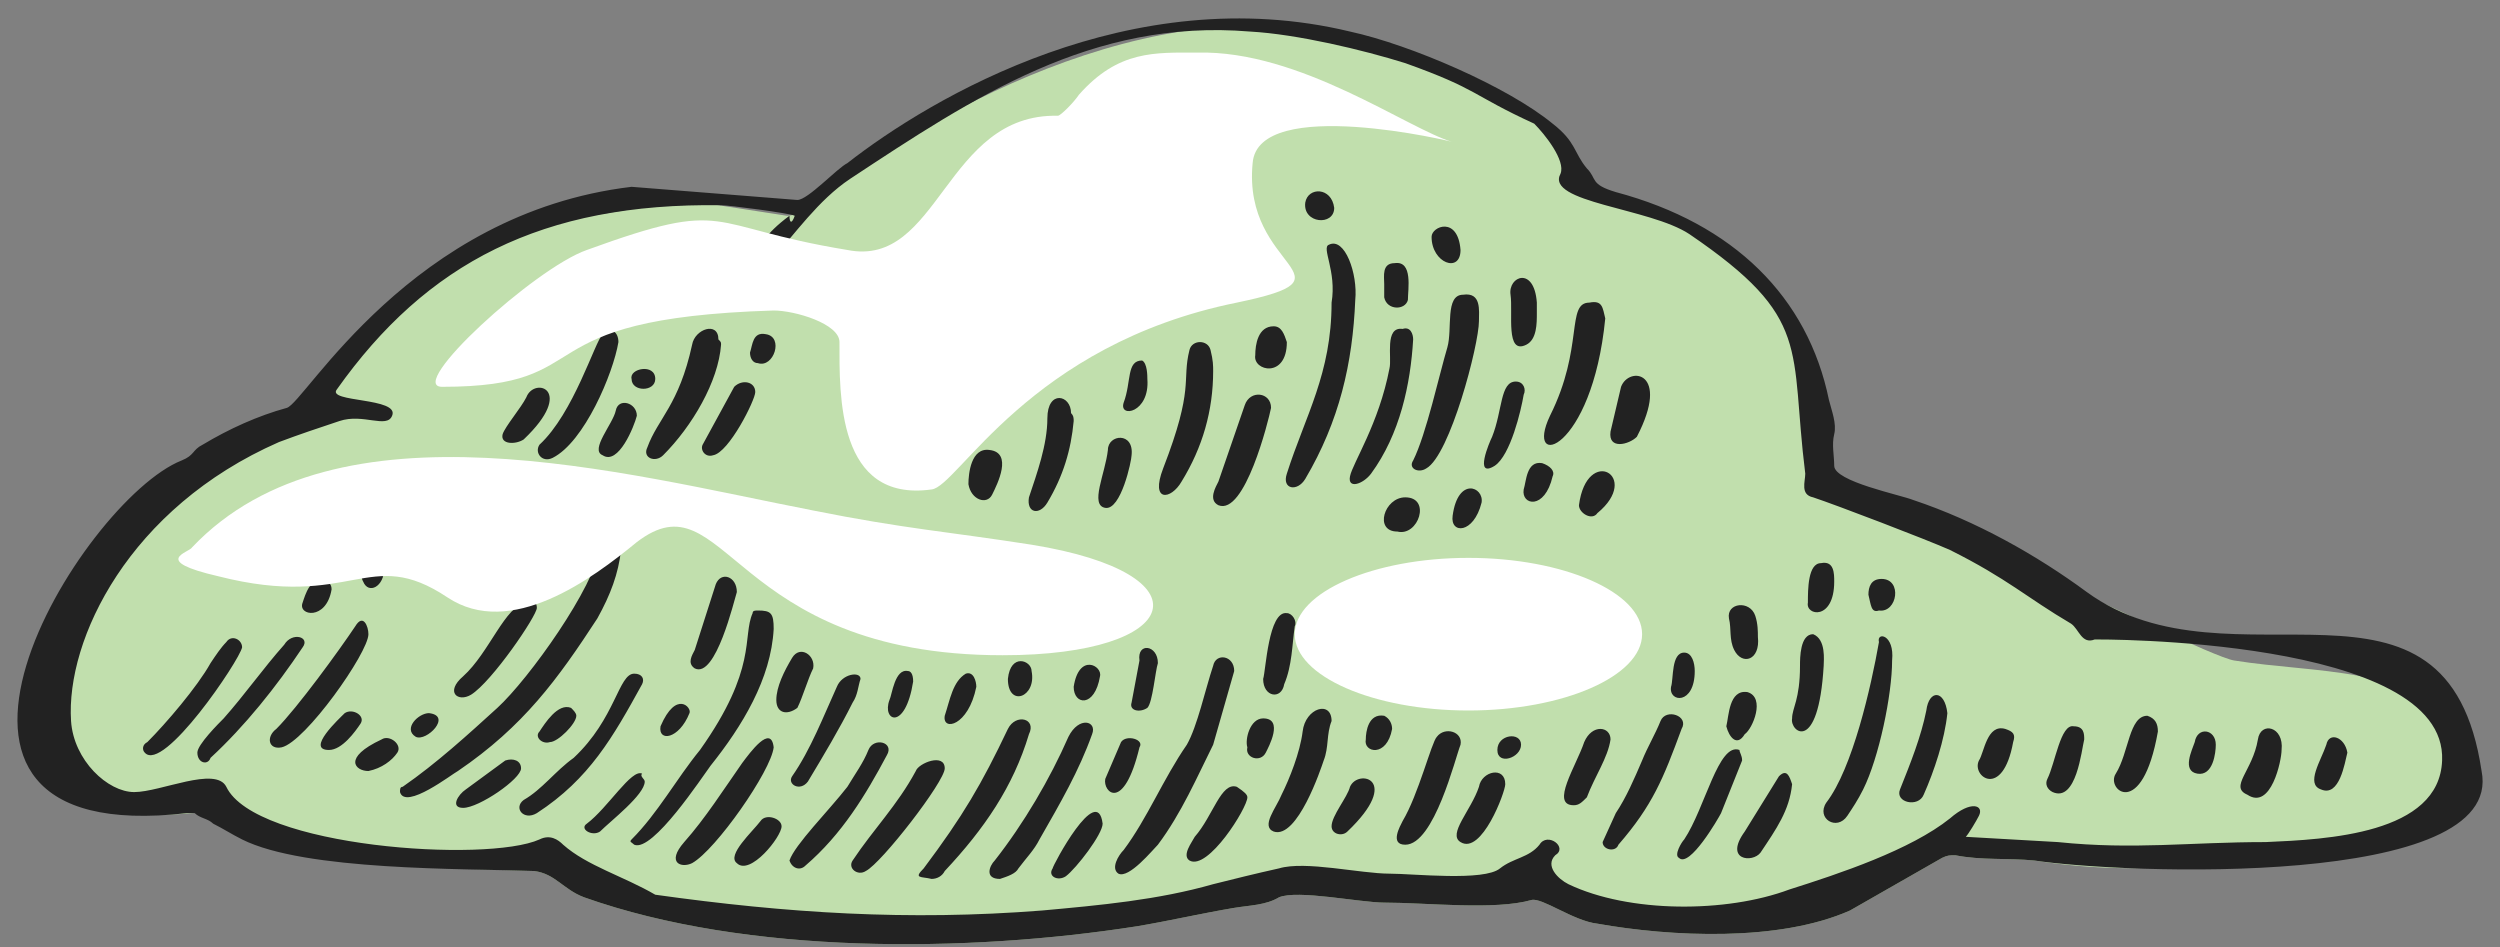
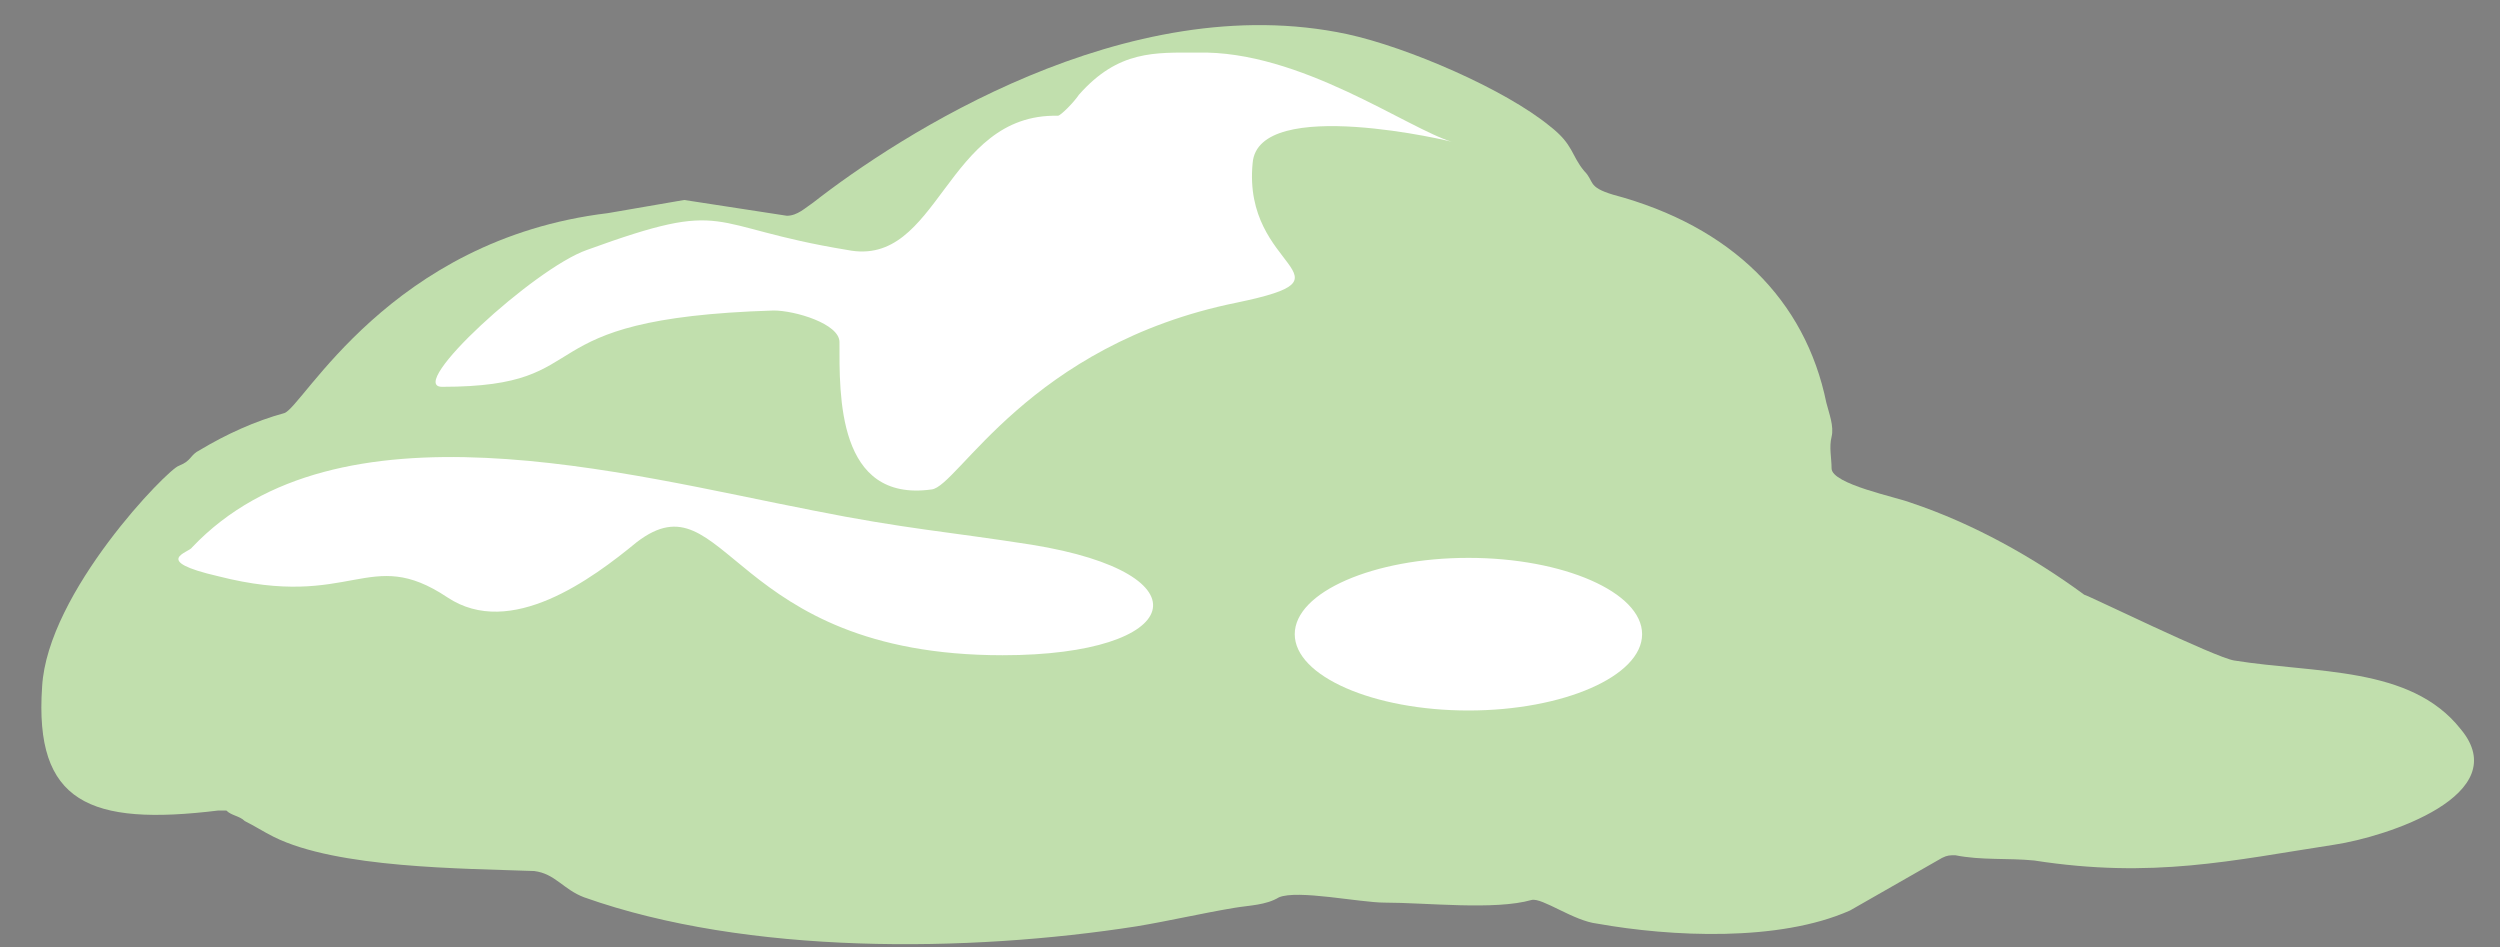
<svg xmlns="http://www.w3.org/2000/svg" width="95px" height="36px" viewBox="0 0 95 36" version="1.1">
  <rect x="0" y="0" width="95" height="36" fill="#808080" stroke="none" />
  <title>Group</title>
  <g id="Page-1" stroke="none" stroke-width="1" fill="none" fill-rule="evenodd">
    <g id="elementer-green" transform="translate(-466.3, -89.014)">
      <g id="Group" transform="translate(466.963, 89.715)">
        <path d="M76.637,31.998 C75.637,31.898 74.637,31.998 73.637,31.798 C73.437,31.798 73.337,31.798 73.137,31.898 L69.637,33.898 C66.937,35.098 62.837,34.898 60.037,34.398 C59.137,34.298 57.937,33.398 57.537,33.498 C56.137,33.898 53.537,33.598 51.937,33.598 C51.037,33.598 48.637,33.098 47.937,33.398 C47.437,33.698 46.837,33.698 46.237,33.798 C45.037,33.998 43.737,34.298 42.537,34.498 C36.137,35.498 27.737,35.598 21.537,33.398 C20.737,33.098 20.437,32.498 19.637,32.398 C16.937,32.298 12.137,32.298 9.737,31.098 C9.337,30.898 9.037,30.698 8.637,30.498 C8.437,30.298 8.137,30.298 7.937,30.098 C7.837,30.098 7.737,30.098 7.637,30.098 C2.737,30.698 0.637,29.798 0.937,25.398 C1.137,21.798 5.737,17.098 6.137,16.998 C6.637,16.798 6.537,16.598 6.937,16.398 C7.937,15.798 9.037,15.298 10.137,14.998 C10.837,14.798 14.137,8.398 22.437,7.398 L25.337,6.898 L29.237,7.498 C29.637,7.498 29.937,7.198 30.237,6.998 C33.437,4.498 42.137,-1.202 50.537,0.598 C52.837,1.098 56.537,2.698 58.237,4.098 C59.137,4.798 59.037,5.198 59.537,5.798 C59.937,6.198 59.637,6.398 60.637,6.698 C65.137,7.898 67.937,10.698 68.737,14.598 C68.837,14.998 69.037,15.498 68.937,15.898 C68.837,16.298 68.937,16.698 68.937,17.098 C68.937,17.698 71.437,18.198 71.937,18.398 C74.337,19.198 76.637,20.498 78.537,21.898 C78.637,21.898 83.537,24.298 84.237,24.398 C87.337,24.898 90.937,24.598 92.837,26.998 C94.937,29.498 90.037,31.098 88.037,31.398 C84.137,31.998 81.137,32.698 76.637,31.998 L76.637,31.998 Z" id="Path" fill="#C1DFAD" fill-rule="nonzero" />
-         <path d="M76.637,31.998 C75.637,31.898 74.637,31.998 73.637,31.798 C73.437,31.798 73.337,31.798 73.137,31.898 L69.637,33.898 C66.937,35.098 62.837,34.898 60.037,34.398 C59.137,34.298 57.937,33.398 57.537,33.498 C56.137,33.898 53.537,33.598 51.937,33.598 C51.037,33.598 48.637,33.098 47.937,33.398 C47.437,33.698 46.837,33.698 46.237,33.798 C45.037,33.998 43.737,34.298 42.537,34.498 C36.137,35.498 27.737,35.598 21.537,33.398 C20.737,33.098 20.437,32.498 19.637,32.398 C16.937,32.298 10.937,32.398 8.537,31.198 C8.137,30.998 7.837,30.798 7.437,30.598 C7.237,30.398 6.937,30.398 6.737,30.198 C6.637,30.198 6.537,30.198 6.437,30.198 C-5.763,31.598 2.437,18.298 6.237,16.798 C6.737,16.598 6.637,16.398 7.037,16.198 C8.037,15.598 9.137,15.098 10.237,14.798 C10.937,14.598 14.937,7.398 23.337,6.398 L29.637,6.898 C30.037,6.898 31.137,5.698 31.537,5.498 C34.737,2.998 42.337,-1.502 50.637,0.498 C52.937,0.998 56.637,2.598 58.337,3.998 C59.237,4.698 59.137,5.098 59.637,5.698 C60.037,6.098 59.737,6.298 60.737,6.598 C65.237,7.798 68.037,10.598 68.837,14.498 C68.937,14.898 69.137,15.398 69.037,15.798 C68.937,16.198 69.037,16.598 69.037,16.998 C69.037,17.598 71.537,18.098 72.037,18.298 C74.437,19.098 76.737,20.398 78.637,21.798 C84.137,25.798 92.337,19.898 93.637,28.598 C94.537,33.098 79.937,32.498 76.637,31.998 L76.637,31.998 Z M29.537,7.498 C29.337,7.398 27.037,7.098 26.737,7.098 C19.937,6.998 15.537,9.298 12.137,14.098 C11.737,14.598 14.537,14.398 14.237,15.098 C14.037,15.598 13.137,14.998 12.237,15.298 C11.337,15.598 10.737,15.798 9.937,16.098 C4.237,18.598 1.837,23.598 2.037,26.698 C2.137,28.198 3.437,29.398 4.437,29.398 C5.437,29.398 7.537,28.398 7.937,29.198 C9.037,31.498 17.837,32.098 19.837,31.198 C20.237,30.998 20.537,31.198 20.737,31.398 C21.637,32.198 23.037,32.598 24.237,33.298 C29.237,33.998 33.837,34.298 38.937,33.898 C41.137,33.698 43.337,33.498 45.437,32.898 C46.237,32.698 47.037,32.498 47.937,32.298 C48.937,31.998 51.037,32.498 52.137,32.498 C53.037,32.498 55.737,32.798 56.337,32.298 C56.837,31.898 57.437,31.898 57.837,31.398 C58.137,30.898 58.937,31.498 58.437,31.798 C58.037,32.198 58.537,32.698 58.937,32.898 C61.237,33.998 64.937,33.998 67.337,33.098 C69.237,32.498 71.937,31.598 73.437,30.398 C74.237,29.698 74.737,29.898 74.537,30.298 C74.437,30.498 74.137,30.998 74.037,31.098 L77.537,31.298 C80.437,31.598 82.537,31.298 85.437,31.298 C87.737,31.198 92.037,30.998 92.137,28.198 C92.337,23.498 78.937,23.598 78.937,23.598 C78.437,23.798 78.337,23.198 78.037,22.998 C76.337,21.998 75.637,21.298 73.437,20.198 C72.537,19.798 69.137,18.498 68.237,18.198 C67.737,18.098 67.937,17.598 67.937,17.298 C67.337,12.498 68.237,11.398 63.537,8.198 C62.037,7.198 58.037,6.998 58.637,5.898 C58.837,5.398 58.037,4.398 57.637,3.998 C55.237,2.898 55.537,2.698 52.737,1.698 C51.137,1.198 48.637,0.598 46.837,0.498 C40.837,-0.002 36.337,2.998 31.637,6.098 C30.437,6.898 29.537,8.198 28.637,9.198 C28.237,9.698 27.437,8.898 29.337,7.498 C29.337,7.798 29.437,7.798 29.537,7.498 L29.537,7.498 Z M22.937,20.198 C22.837,21.098 22.537,21.898 22.037,22.798 C20.537,25.098 19.237,26.898 16.737,28.598 C16.537,28.698 14.737,30.098 14.537,29.398 C14.537,29.298 14.537,29.198 14.637,29.198 C15.937,28.298 17.137,27.198 18.237,26.198 C19.437,25.098 21.937,21.598 22.137,20.098 C22.237,19.498 22.837,19.498 22.937,19.898 C22.937,19.998 22.937,20.098 22.937,20.198 L22.937,20.198 Z M49.937,10.798 C50.137,9.598 49.537,8.698 49.837,8.598 C50.437,8.298 50.937,9.698 50.837,10.698 C50.737,13.098 50.237,15.298 48.937,17.498 C48.637,17.998 48.037,17.898 48.237,17.298 C48.937,15.098 49.937,13.498 49.937,10.798 L49.937,10.798 Z M46.237,24.798 L45.437,27.598 C44.837,28.798 44.237,30.198 43.337,31.398 C43.137,31.598 42.237,32.698 41.837,32.498 C41.537,32.298 41.837,31.798 42.037,31.598 C42.937,30.398 43.537,28.898 44.437,27.598 C44.837,26.898 45.137,25.498 45.437,24.598 C45.537,24.098 46.237,24.198 46.237,24.798 L46.237,24.798 Z M28.737,23.198 C28.637,25.098 27.537,26.898 26.337,28.398 C26.037,28.798 24.137,31.698 23.437,31.398 C23.337,31.298 23.237,31.298 23.337,31.198 C24.337,30.198 25.037,28.898 25.937,27.798 C28.137,24.698 27.537,23.498 27.937,22.598 C27.937,22.498 28.037,22.498 28.137,22.498 C28.637,22.498 28.737,22.598 28.737,23.198 L28.737,23.198 Z M71.237,24.398 C71.237,25.698 70.737,28.098 70.137,29.298 C69.937,29.698 69.737,29.998 69.537,30.298 C69.137,30.898 68.337,30.398 68.737,29.798 C69.737,28.498 70.437,25.398 70.737,23.698 C70.637,23.298 71.337,23.398 71.237,24.398 L71.237,24.398 Z M55.537,11.498 C55.537,12.398 54.437,16.598 53.537,17.098 C53.237,17.298 52.837,17.098 53.037,16.798 C53.537,15.798 54.037,13.498 54.337,12.498 C54.537,11.798 54.237,10.498 54.937,10.498 C55.637,10.398 55.537,11.098 55.537,11.498 L55.537,11.498 Z M34.737,32.698 C34.337,32.598 34.037,32.698 34.437,32.298 C35.937,30.298 36.637,29.098 37.637,26.998 C37.937,26.398 38.737,26.598 38.437,27.198 C37.837,29.198 36.737,30.798 35.237,32.398 C35.137,32.598 34.937,32.698 34.737,32.698 L34.737,32.698 Z M37.337,32.698 C36.737,32.698 36.937,32.198 37.137,31.998 C38.237,30.598 39.237,28.898 39.937,27.298 C40.337,26.498 41.037,26.698 40.837,27.198 C40.337,28.598 39.637,29.798 38.837,31.198 C38.637,31.598 38.337,31.898 38.037,32.298 C37.937,32.498 37.637,32.598 37.337,32.698 L37.337,32.698 Z M45.437,13.398 C45.437,14.898 45.037,16.298 44.237,17.598 C43.837,18.298 43.037,18.398 43.537,17.098 C44.737,13.998 44.237,13.798 44.537,12.598 C44.637,12.198 45.237,12.198 45.337,12.598 C45.437,12.998 45.437,13.198 45.437,13.398 L45.437,13.398 Z M60.237,31.298 L60.737,30.198 C61.137,29.598 61.437,28.898 61.737,28.198 C61.937,27.698 62.237,27.198 62.437,26.698 C62.637,26.198 63.537,26.498 63.237,26.998 C62.537,28.898 62.137,29.898 60.837,31.398 C60.737,31.698 60.237,31.598 60.237,31.298 L60.237,31.298 Z M60.337,11.398 C59.837,16.498 57.237,17.198 58.237,15.098 C59.537,12.498 58.837,10.798 59.737,10.798 C60.237,10.698 60.237,10.998 60.337,11.398 L60.337,11.398 Z M53.037,12.198 C52.937,13.898 52.537,15.798 51.437,17.298 C51.137,17.698 50.537,17.898 50.637,17.398 C50.737,16.898 51.737,15.398 52.137,13.298 C52.237,12.898 51.937,11.698 52.637,11.798 C52.937,11.698 53.037,11.998 53.037,12.198 L53.037,12.198 Z M23.437,24.898 C23.737,24.898 23.837,25.098 23.737,25.298 C22.637,27.298 21.737,28.898 19.737,30.198 C19.237,30.498 18.837,29.998 19.237,29.698 C19.937,29.298 20.437,28.598 21.137,28.098 C22.737,26.598 22.837,24.898 23.437,24.898 L23.437,24.898 Z M13.337,23.398 C13.337,24.098 10.937,27.498 10.037,27.698 C9.537,27.798 9.437,27.298 9.837,26.998 C10.637,26.198 12.237,23.998 12.837,23.098 C13.137,22.598 13.337,23.098 13.337,23.398 L13.337,23.398 Z M26.737,12.398 C26.637,13.798 25.637,15.498 24.537,16.598 C24.237,16.898 23.737,16.698 23.937,16.298 C24.337,15.198 25.137,14.698 25.637,12.398 C25.737,11.798 26.637,11.498 26.637,12.198 C26.737,12.298 26.737,12.298 26.737,12.398 L26.737,12.398 Z M28.737,27.698 C28.637,28.598 26.537,31.598 25.637,32.098 C25.237,32.298 24.637,32.098 25.337,31.298 C26.137,30.398 26.837,29.298 27.537,28.298 C27.837,27.898 28.637,26.798 28.737,27.698 L28.737,27.698 Z M49.937,26.698 C49.737,27.198 49.837,27.698 49.637,28.198 C49.537,28.498 48.637,31.198 47.737,30.898 C47.237,30.698 47.837,29.998 48.037,29.498 C48.337,28.898 48.737,27.898 48.837,27.098 C48.937,26.198 49.937,25.898 49.937,26.698 L49.937,26.698 Z M6.837,27.898 C6.837,27.598 7.637,26.798 7.837,26.598 C8.637,25.698 9.337,24.698 10.137,23.798 C10.437,23.298 11.137,23.498 10.837,23.898 C9.837,25.398 8.637,26.898 7.337,28.098 C7.237,28.398 6.837,28.298 6.837,27.898 L6.837,27.898 Z M22.837,12.298 C22.637,13.498 21.537,16.098 20.337,16.698 C19.937,16.898 19.637,16.498 19.837,16.198 C21.137,14.998 21.937,12.298 22.237,11.998 C22.537,11.698 22.837,11.898 22.837,12.298 L22.837,12.298 Z M29.337,31.998 C29.537,31.398 30.837,30.098 31.537,29.198 C31.837,28.698 32.137,28.298 32.337,27.798 C32.537,27.298 33.337,27.498 33.037,27.998 C32.237,29.498 31.337,30.998 29.937,32.198 C29.737,32.398 29.437,32.298 29.337,31.998 L29.337,31.998 Z M52.737,31.398 C52.137,31.398 52.537,30.698 52.637,30.498 C53.237,29.498 53.737,27.498 53.937,27.298 C54.237,26.898 54.937,27.098 54.837,27.598 C54.637,28.098 53.837,31.398 52.737,31.398 L52.737,31.398 Z M47.637,14.798 C47.537,15.298 46.637,18.898 45.637,18.498 C45.237,18.298 45.537,17.798 45.637,17.598 L46.637,14.698 C46.837,14.098 47.637,14.198 47.637,14.798 L47.637,14.798 Z M8.537,23.898 C8.437,24.398 5.537,28.698 4.837,27.898 C4.737,27.798 4.737,27.598 4.937,27.498 C5.637,26.798 6.837,25.398 7.337,24.498 C7.537,24.198 7.737,23.898 7.937,23.698 C8.137,23.398 8.537,23.598 8.537,23.898 L8.537,23.898 Z M35.237,28.498 C35.237,28.998 32.837,32.098 32.237,32.398 C31.937,32.598 31.537,32.298 31.737,31.998 C32.537,30.798 33.437,29.898 34.137,28.598 C34.237,28.298 35.237,27.898 35.237,28.498 L35.237,28.498 Z M40.137,15.298 C40.037,16.398 39.737,17.398 39.137,18.398 C38.837,18.898 38.337,18.798 38.437,18.198 C38.737,17.298 39.137,16.198 39.137,15.198 C39.137,14.098 40.037,14.298 40.037,14.998 C40.137,15.098 40.137,15.198 40.137,15.298 L40.137,15.298 Z M65.537,28.198 L64.737,30.198 C64.637,30.398 63.537,32.298 63.137,31.898 C62.937,31.798 63.237,31.298 63.337,31.198 C64.137,29.998 64.637,27.498 65.437,27.798 C65.437,27.898 65.537,27.998 65.537,28.198 L65.537,28.198 Z M73.337,26.398 C73.237,27.398 72.837,28.598 72.437,29.498 C72.237,29.998 71.337,29.798 71.537,29.298 C71.937,28.298 72.337,27.298 72.537,26.298 C72.637,25.498 73.237,25.498 73.337,26.398 L73.337,26.398 Z M32.037,25.098 C31.937,25.398 31.937,25.698 31.737,25.998 C31.237,26.998 30.637,27.998 30.037,28.998 C29.737,29.398 29.237,29.098 29.437,28.798 C30.137,27.798 30.637,26.498 31.137,25.398 C31.337,24.898 32.037,24.798 32.037,25.098 L32.037,25.098 Z M19.737,22.398 C19.737,22.698 18.037,25.198 17.237,25.698 C16.737,25.998 16.237,25.598 16.937,24.998 C17.937,24.098 18.537,22.298 19.337,22.198 C19.637,22.098 19.737,22.198 19.737,22.398 L19.737,22.398 Z M27.337,21.798 C27.237,22.098 26.537,25.098 25.737,24.698 C25.437,24.498 25.637,24.198 25.737,23.998 L26.537,21.498 C26.737,20.998 27.337,21.198 27.337,21.798 L27.337,21.798 Z M68.637,24.598 C68.437,27.998 67.337,27.098 67.437,26.598 C67.437,26.198 67.737,25.898 67.737,24.598 C67.737,24.298 67.737,23.398 68.237,23.398 C68.737,23.598 68.637,24.398 68.637,24.598 L68.637,24.598 Z M67.437,29.098 C67.337,30.098 66.837,30.798 66.237,31.698 C65.937,32.098 64.837,31.998 65.637,30.898 L66.937,28.798 C67.237,28.498 67.337,28.798 67.437,29.098 L67.437,29.098 Z M81.337,27.098 C80.737,30.498 79.337,29.298 79.737,28.698 C80.237,27.898 80.237,26.498 80.937,26.498 C81.237,26.598 81.337,26.798 81.337,27.098 L81.337,27.098 Z M60.537,15.698 L60.937,13.998 C61.237,13.198 62.837,13.398 61.537,15.898 C61.237,16.198 60.437,16.398 60.537,15.698 L60.537,15.698 Z M59.137,29.898 C58.237,29.898 59.237,28.398 59.537,27.498 C59.837,26.798 60.537,26.898 60.537,27.398 C60.437,28.098 59.937,28.798 59.637,29.598 C59.437,29.798 59.337,29.898 59.137,29.898 L59.137,29.898 Z M56.537,29.098 C56.537,29.398 55.637,31.798 54.837,31.298 C54.337,30.998 55.237,30.098 55.537,29.198 C55.637,28.598 56.537,28.398 56.537,29.098 L56.537,29.098 Z M86.037,27.798 C86.037,28.198 85.637,30.098 84.737,29.498 C84.037,29.198 84.937,28.598 85.137,27.398 C85.237,26.698 86.137,26.898 86.037,27.798 L86.037,27.798 Z M47.337,25.098 C47.437,24.798 47.537,22.498 48.237,22.598 C48.437,22.598 48.637,22.898 48.537,23.098 C48.437,23.798 48.437,24.598 48.137,25.298 C48.037,25.898 47.337,25.798 47.337,25.098 L47.337,25.098 Z M46.737,29.598 C46.737,29.998 45.237,32.398 44.537,31.998 C44.237,31.798 44.637,31.298 44.737,31.098 C45.437,30.298 45.737,28.998 46.337,29.198 C46.637,29.398 46.737,29.498 46.737,29.598 L46.737,29.598 Z M57.237,14.298 C57.137,14.898 56.737,16.598 56.137,16.998 C55.337,17.498 55.937,16.098 56.037,15.898 C56.437,14.898 56.337,13.798 56.937,13.798 C57.237,13.798 57.337,14.098 57.237,14.298 L57.237,14.298 Z M78.537,27.398 C78.437,27.798 78.237,29.798 77.337,29.398 C77.137,29.298 77.037,29.098 77.137,28.898 C77.437,28.298 77.637,26.798 78.137,26.898 C78.537,26.898 78.537,27.198 78.537,27.398 L78.537,27.398 Z M42.337,16.598 C42.337,16.798 41.937,18.698 41.337,18.598 C40.737,18.498 41.337,17.298 41.437,16.398 C41.437,15.798 42.437,15.698 42.337,16.598 L42.337,16.598 Z M41.237,30.598 C41.237,30.998 40.237,32.298 39.837,32.598 C39.537,32.798 39.137,32.598 39.337,32.298 C39.337,32.198 41.037,28.998 41.237,30.598 C41.237,30.498 41.237,30.598 41.237,30.598 L41.237,30.598 Z M57.737,11.198 C57.737,11.598 57.737,12.198 57.337,12.398 C56.537,12.798 56.837,11.198 56.737,10.498 C56.637,9.798 57.637,9.398 57.737,10.798 C57.737,10.998 57.737,11.098 57.737,11.198 L57.737,11.198 L57.737,11.198 Z M28.037,14.198 C28.037,14.498 27.037,16.498 26.437,16.598 C26.137,16.698 25.937,16.398 26.037,16.198 L27.237,13.998 C27.537,13.698 28.037,13.798 28.037,14.198 L28.037,14.198 Z M19.137,28.498 C19.137,28.898 17.537,29.998 16.937,29.998 C16.437,29.998 16.737,29.498 17.037,29.298 L18.537,28.198 C18.837,28.098 19.137,28.198 19.137,28.498 L19.137,28.498 Z M28.837,25.898 C28.837,25.398 29.137,24.798 29.437,24.298 C29.737,23.798 30.337,24.198 30.237,24.698 C30.037,25.098 29.837,25.798 29.637,26.198 C29.237,26.498 28.837,26.398 28.837,25.898 L28.837,25.898 Z M49.937,30.698 C49.937,30.298 50.537,29.598 50.637,29.198 C50.937,28.498 52.637,28.898 50.537,30.898 C50.337,31.098 49.937,30.998 49.937,30.698 L49.937,30.698 Z M18.437,15.798 C18.537,15.498 19.137,14.798 19.337,14.398 C19.637,13.598 21.237,14.098 19.237,15.998 C18.937,16.198 18.337,16.198 18.437,15.798 L18.437,15.798 Z M36.137,17.698 C36.137,17.298 36.237,16.298 36.937,16.398 C37.837,16.498 37.237,17.698 37.037,18.098 C36.837,18.498 36.237,18.298 36.137,17.698 L36.137,17.698 Z M23.837,28.998 C23.837,29.498 22.537,30.498 22.137,30.898 C21.837,31.098 21.337,30.798 21.637,30.598 C22.437,29.998 23.337,28.498 23.737,28.698 C23.637,28.798 23.837,28.898 23.837,28.998 L23.837,28.998 Z M66.137,23.498 C66.237,24.398 65.537,24.598 65.237,23.998 C65.037,23.598 65.137,23.198 65.037,22.798 C64.937,22.198 65.837,22.098 66.037,22.698 C66.137,22.998 66.137,23.298 66.137,23.498 L66.137,23.498 Z M43.337,24.498 C43.237,24.798 43.137,25.998 42.937,26.198 C42.637,26.398 42.237,26.298 42.337,25.998 L42.637,24.398 C42.537,23.698 43.337,23.798 43.337,24.498 L43.337,24.498 Z M88.537,27.898 C88.437,28.298 88.237,29.598 87.537,29.298 C86.937,29.098 87.537,28.198 87.737,27.598 C87.837,27.098 88.437,27.298 88.537,27.898 L88.537,27.898 Z M29.037,30.698 C29.037,31.098 27.837,32.598 27.337,32.098 C26.937,31.798 27.937,30.898 28.237,30.498 C28.437,30.198 29.037,30.398 29.037,30.698 L29.037,30.698 Z M75.837,27.498 C75.437,29.698 74.237,28.798 74.537,28.198 C74.737,27.898 74.837,26.798 75.537,26.998 C75.837,27.098 75.937,27.198 75.837,27.498 L75.837,27.498 Z M69.037,21.398 C69.037,22.898 67.937,22.698 68.037,22.198 C68.037,21.698 68.037,20.698 68.537,20.698 C69.037,20.598 69.037,21.098 69.037,21.398 L69.037,21.398 Z M41.337,28.898 L41.937,27.498 C42.137,27.198 42.837,27.398 42.637,27.698 C42.037,30.198 41.237,29.398 41.337,28.898 L41.337,28.898 Z M48.237,12.298 C48.237,13.698 46.937,13.398 47.037,12.798 C47.037,12.398 47.137,11.698 47.737,11.698 C48.037,11.698 48.137,11.998 48.237,12.298 L48.237,12.298 Z M64.937,26.898 C65.037,26.498 65.037,25.498 65.737,25.598 C66.437,25.798 65.937,26.998 65.637,27.198 C65.337,27.698 65.037,27.298 64.937,26.898 L64.937,26.898 Z M59.337,18.498 C59.637,16.198 61.737,17.398 60.037,18.798 C59.837,19.098 59.337,18.798 59.337,18.498 L59.337,18.498 Z M23.537,15.098 C23.437,15.498 22.837,16.998 22.237,16.598 C21.737,16.398 22.637,15.398 22.737,14.898 C22.837,14.398 23.537,14.598 23.537,15.098 L23.537,15.098 Z M36.437,25.398 C36.137,26.898 35.137,27.098 35.237,26.498 C35.437,25.898 35.537,25.198 36.037,24.898 C36.337,24.798 36.437,25.198 36.437,25.398 L36.437,25.398 Z M51.937,10.098 C51.937,9.798 51.837,9.298 52.337,9.298 C53.037,9.198 52.837,10.298 52.837,10.698 C52.737,11.098 52.037,11.098 51.937,10.598 C51.937,10.398 51.937,10.298 51.937,10.098 L51.937,10.098 Z M13.337,28.598 C12.837,28.598 12.337,28.098 13.837,27.398 C14.137,27.198 14.637,27.598 14.437,27.898 C14.237,28.198 13.837,28.498 13.337,28.598 L13.337,28.598 Z M52.737,18.198 C53.737,18.198 53.237,19.698 52.437,19.498 C51.537,19.498 51.937,18.198 52.737,18.198 L52.737,18.198 Z M63.737,24.798 C63.737,26.098 62.737,25.998 62.837,25.398 C62.937,25.098 62.837,24.098 63.337,24.098 C63.637,24.098 63.737,24.498 63.737,24.798 L63.737,24.798 Z M54.537,18.898 C54.737,17.398 55.737,17.798 55.637,18.398 C55.337,19.598 54.437,19.598 54.537,18.898 L54.537,18.898 Z M83.537,27.598 C83.537,27.898 83.437,28.798 82.837,28.698 C82.237,28.598 82.637,27.798 82.737,27.498 C82.837,26.898 83.537,26.998 83.537,27.598 L83.537,27.598 Z M21.237,26.498 C21.237,26.798 20.537,27.498 20.237,27.498 C19.937,27.598 19.637,27.298 19.837,27.098 C20.037,26.798 20.537,25.998 21.037,26.198 C21.137,26.298 21.237,26.398 21.237,26.498 L21.237,26.498 Z M58.337,17.398 C58.037,18.698 57.137,18.498 57.237,17.898 C57.337,17.598 57.337,16.798 57.937,16.898 C58.237,16.998 58.437,17.198 58.337,17.398 L58.337,17.398 Z M42.937,13.698 C43.037,14.998 41.837,15.198 42.037,14.598 C42.337,13.798 42.137,12.998 42.737,12.998 C42.937,13.098 42.937,13.598 42.937,13.698 L42.937,13.698 Z M11.837,27.798 C10.937,27.798 12.237,26.598 12.437,26.398 C12.737,26.198 13.237,26.498 13.037,26.798 C12.837,27.098 12.337,27.798 11.837,27.798 L11.837,27.798 Z M47.337,26.598 C48.137,26.598 47.537,27.698 47.437,27.898 C47.237,28.298 46.637,28.098 46.737,27.698 C46.637,27.398 46.837,26.598 47.337,26.598 L47.337,26.598 Z M54.837,8.798 C54.837,9.698 53.737,9.298 53.737,8.298 C53.737,7.898 54.737,7.498 54.837,8.798 L54.837,8.798 Z M52.237,26.998 C52.037,28.098 51.137,27.898 51.237,27.398 C51.237,27.098 51.337,26.398 51.937,26.498 C52.137,26.598 52.237,26.798 52.237,26.998 L52.237,26.998 Z M34.037,25.198 C33.737,27.098 32.837,26.698 33.137,25.898 C33.237,25.698 33.337,24.698 33.837,24.798 C33.937,24.798 34.037,24.898 34.037,25.198 L34.037,25.198 Z M11.937,21.698 C11.737,22.898 10.637,22.698 10.837,22.198 C10.937,21.898 11.137,21.198 11.637,21.398 C11.837,21.398 11.937,21.498 11.937,21.698 L11.937,21.698 Z M70.337,21.898 C70.337,21.598 70.437,21.298 70.837,21.298 C71.637,21.298 71.437,22.598 70.737,22.498 C70.437,22.598 70.437,22.298 70.337,21.898 L70.337,21.898 Z M40.137,25.398 C40.337,24.098 41.237,24.598 41.137,24.998 C40.937,26.198 40.137,26.098 40.137,25.398 L40.137,25.398 Z M50.037,7.198 C50.037,7.898 48.837,7.798 48.937,6.998 C49.037,6.398 49.937,6.398 50.037,7.198 L50.037,7.198 Z M37.637,25.098 C37.737,24.098 38.537,24.398 38.537,24.798 C38.737,25.798 37.637,26.198 37.637,25.098 L37.637,25.098 Z M24.437,26.898 C25.037,25.498 25.637,26.198 25.537,26.398 C25.137,27.398 24.337,27.498 24.437,26.898 L24.437,26.898 Z M27.837,12.698 C27.937,12.398 27.937,11.898 28.437,11.998 C29.137,12.098 28.737,13.298 28.137,13.098 C27.937,13.098 27.837,12.898 27.837,12.698 L27.837,12.698 Z M15.637,26.398 C16.537,26.498 15.537,27.498 15.137,27.298 C14.637,26.998 15.237,26.398 15.637,26.398 L15.637,26.398 Z M13.937,20.898 C13.937,21.598 13.337,21.898 13.137,21.398 C12.837,20.898 13.837,19.998 13.937,20.898 L13.937,20.898 Z M57.137,27.598 C57.137,28.098 56.237,28.398 56.237,27.798 C56.237,27.198 57.137,27.098 57.137,27.598 L57.137,27.598 Z M24.237,13.698 C24.237,14.198 23.337,14.198 23.337,13.698 C23.237,13.298 24.237,13.098 24.237,13.698 L24.237,13.698 Z" id="Shape" fill="#222222" fill-rule="nonzero" />
        <path d="M6.637,20.098 C6.537,20.298 5.037,20.598 7.637,21.198 C12.737,22.498 13.337,19.998 16.337,21.998 C18.737,23.598 21.837,21.298 23.537,19.898 C26.937,17.298 27.037,24.198 37.437,24.198 C44.337,24.198 45.337,21.098 38.537,19.998 C35.337,19.498 33.737,19.398 30.237,18.698 C23.037,17.298 12.137,14.298 6.637,20.098 L6.637,20.098 Z M39.537,3.698 C35.237,3.598 35.037,9.498 31.537,8.798 C26.037,7.898 27.137,6.798 21.637,8.798 C19.637,9.498 14.737,13.998 16.137,13.998 C22.337,13.998 18.937,11.398 28.737,11.098 C29.537,11.098 31.237,11.598 31.237,12.298 C31.237,14.298 31.137,18.398 34.737,17.898 C35.737,17.798 38.437,12.398 46.337,10.798 C51.137,9.798 46.537,9.598 46.937,5.498 C47.137,2.898 54.637,4.698 54.537,4.698 C52.837,4.198 48.737,1.198 44.837,1.298 C43.237,1.298 41.837,1.198 40.337,2.898 C40.137,3.198 39.637,3.698 39.537,3.698 L39.537,3.698 Z M55.137,20.498 C58.737,20.498 61.737,21.798 61.737,23.398 C61.737,24.998 58.737,26.298 55.137,26.298 C51.537,26.298 48.537,24.998 48.537,23.398 C48.537,21.798 51.537,20.498 55.137,20.498 L55.137,20.498 Z" id="Shape" fill="#FFFFFF" />
      </g>
    </g>
  </g>
</svg>